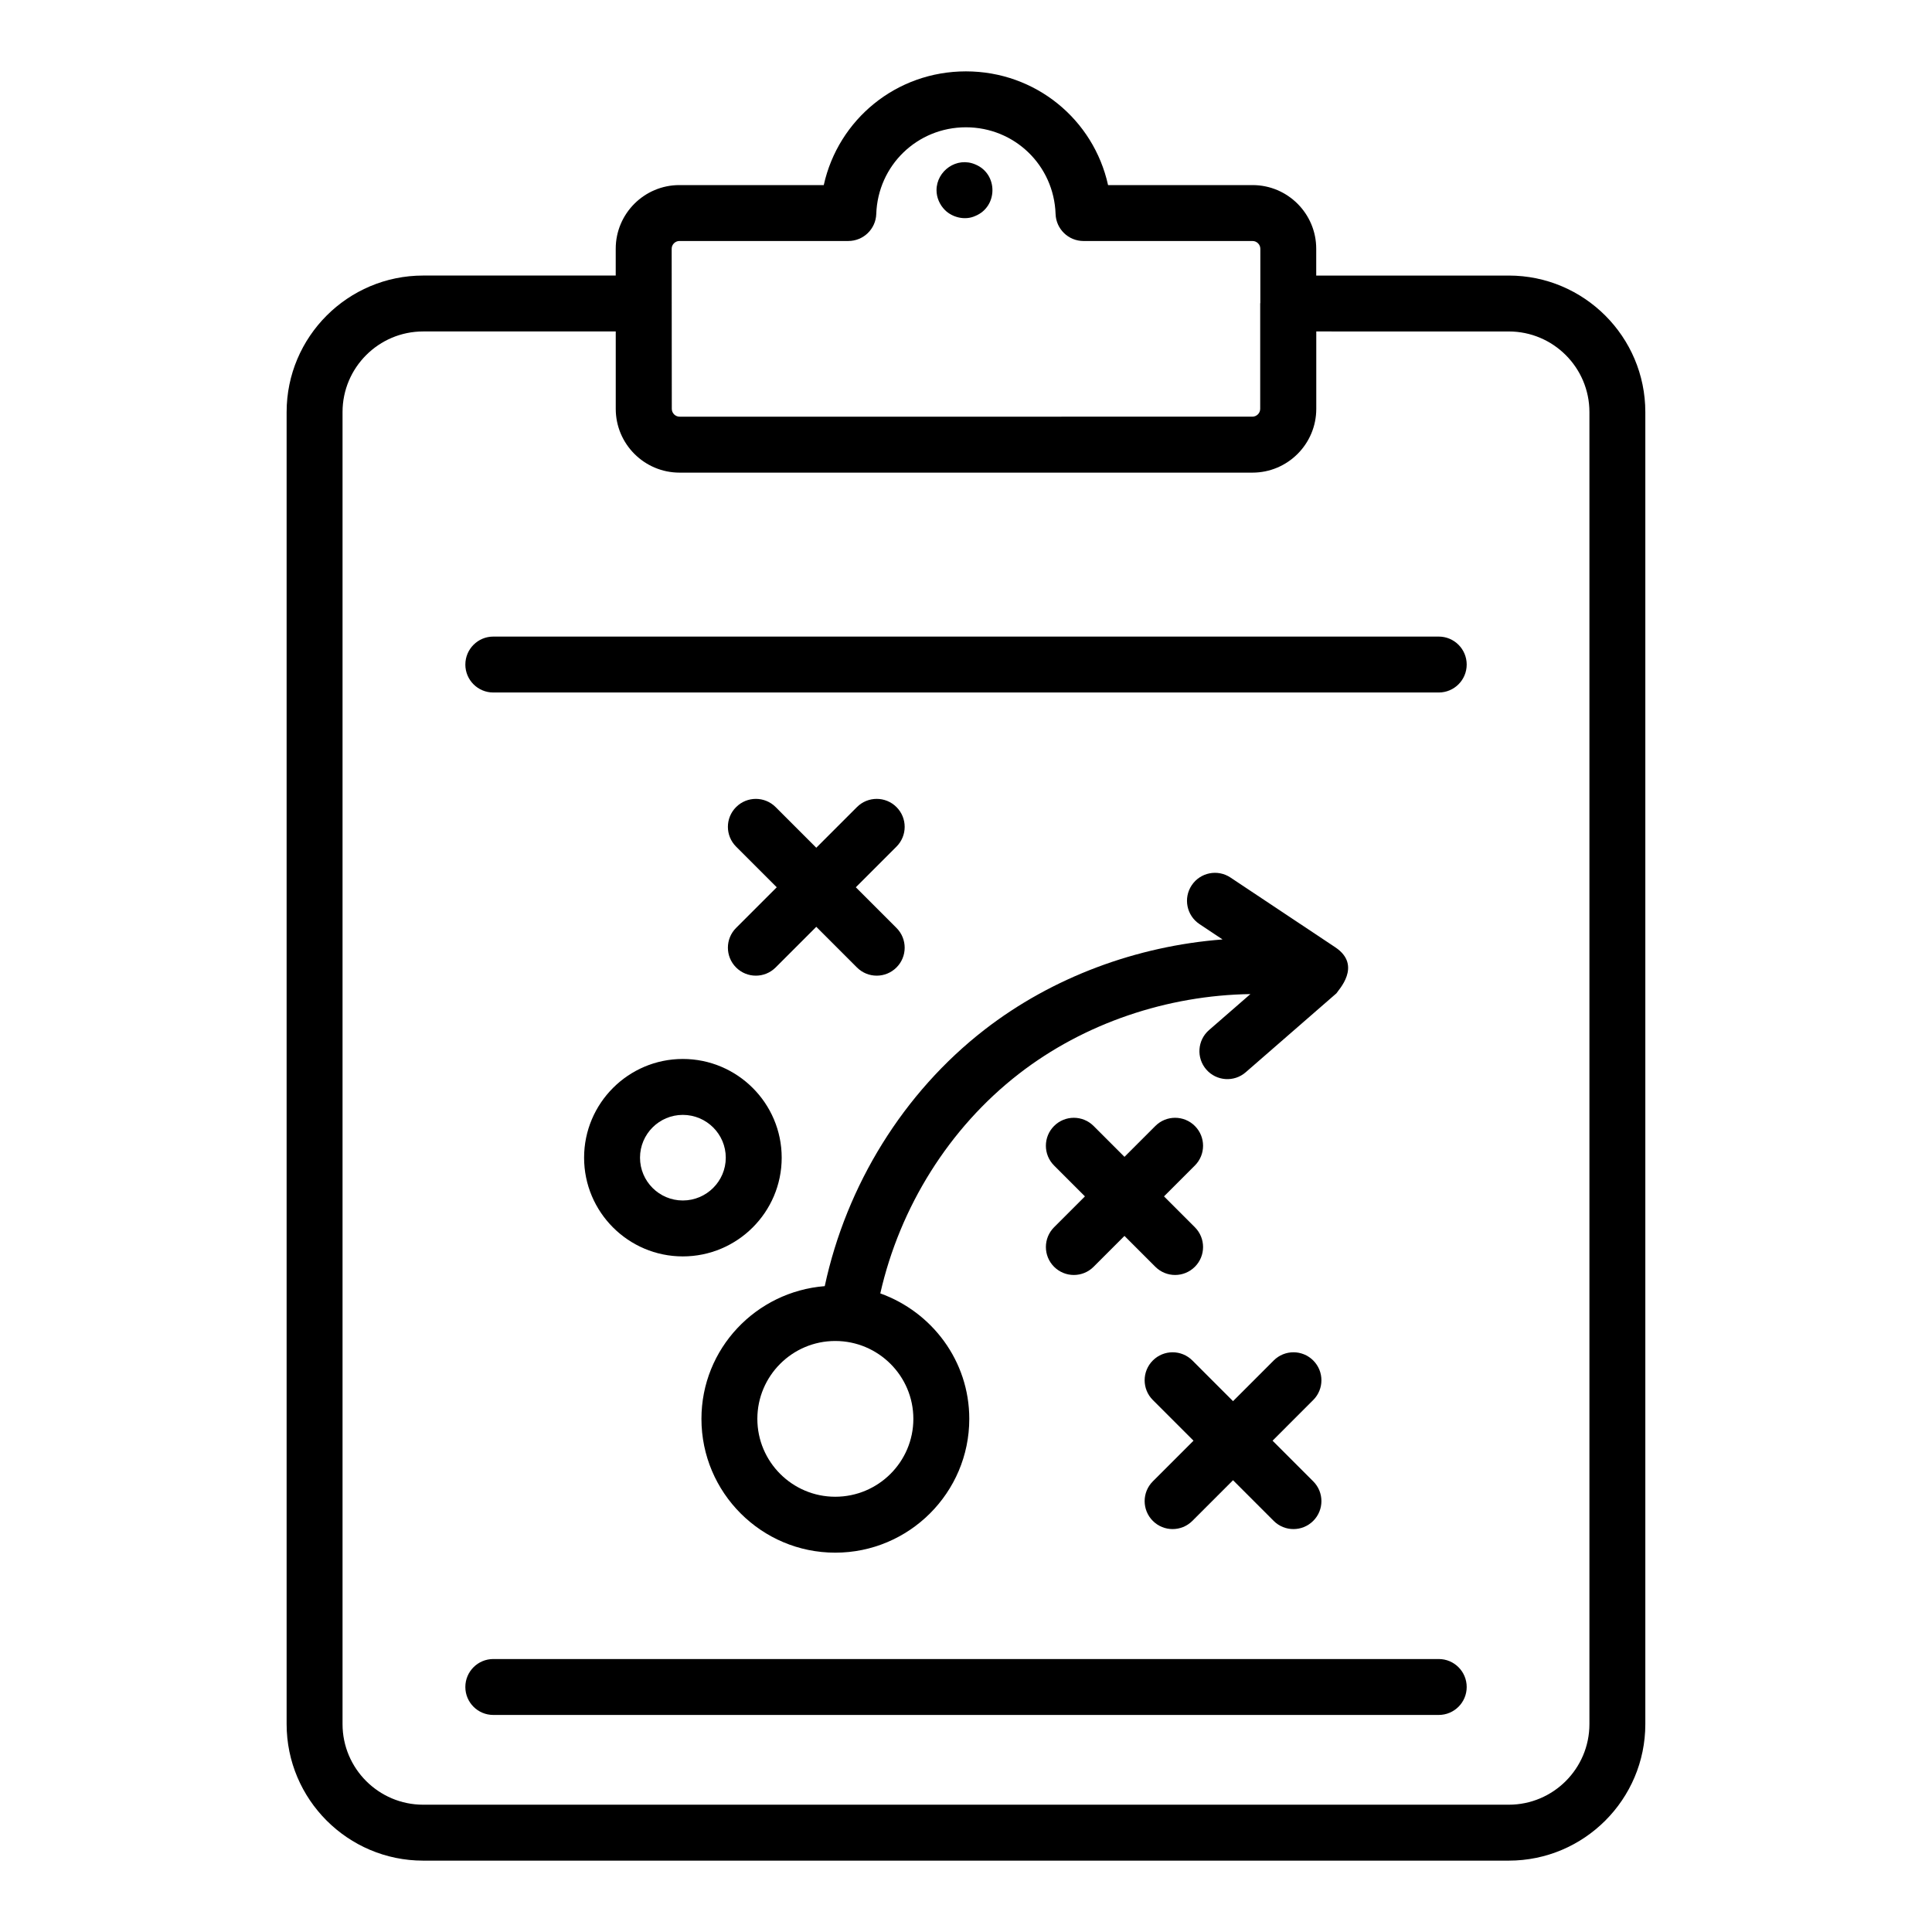
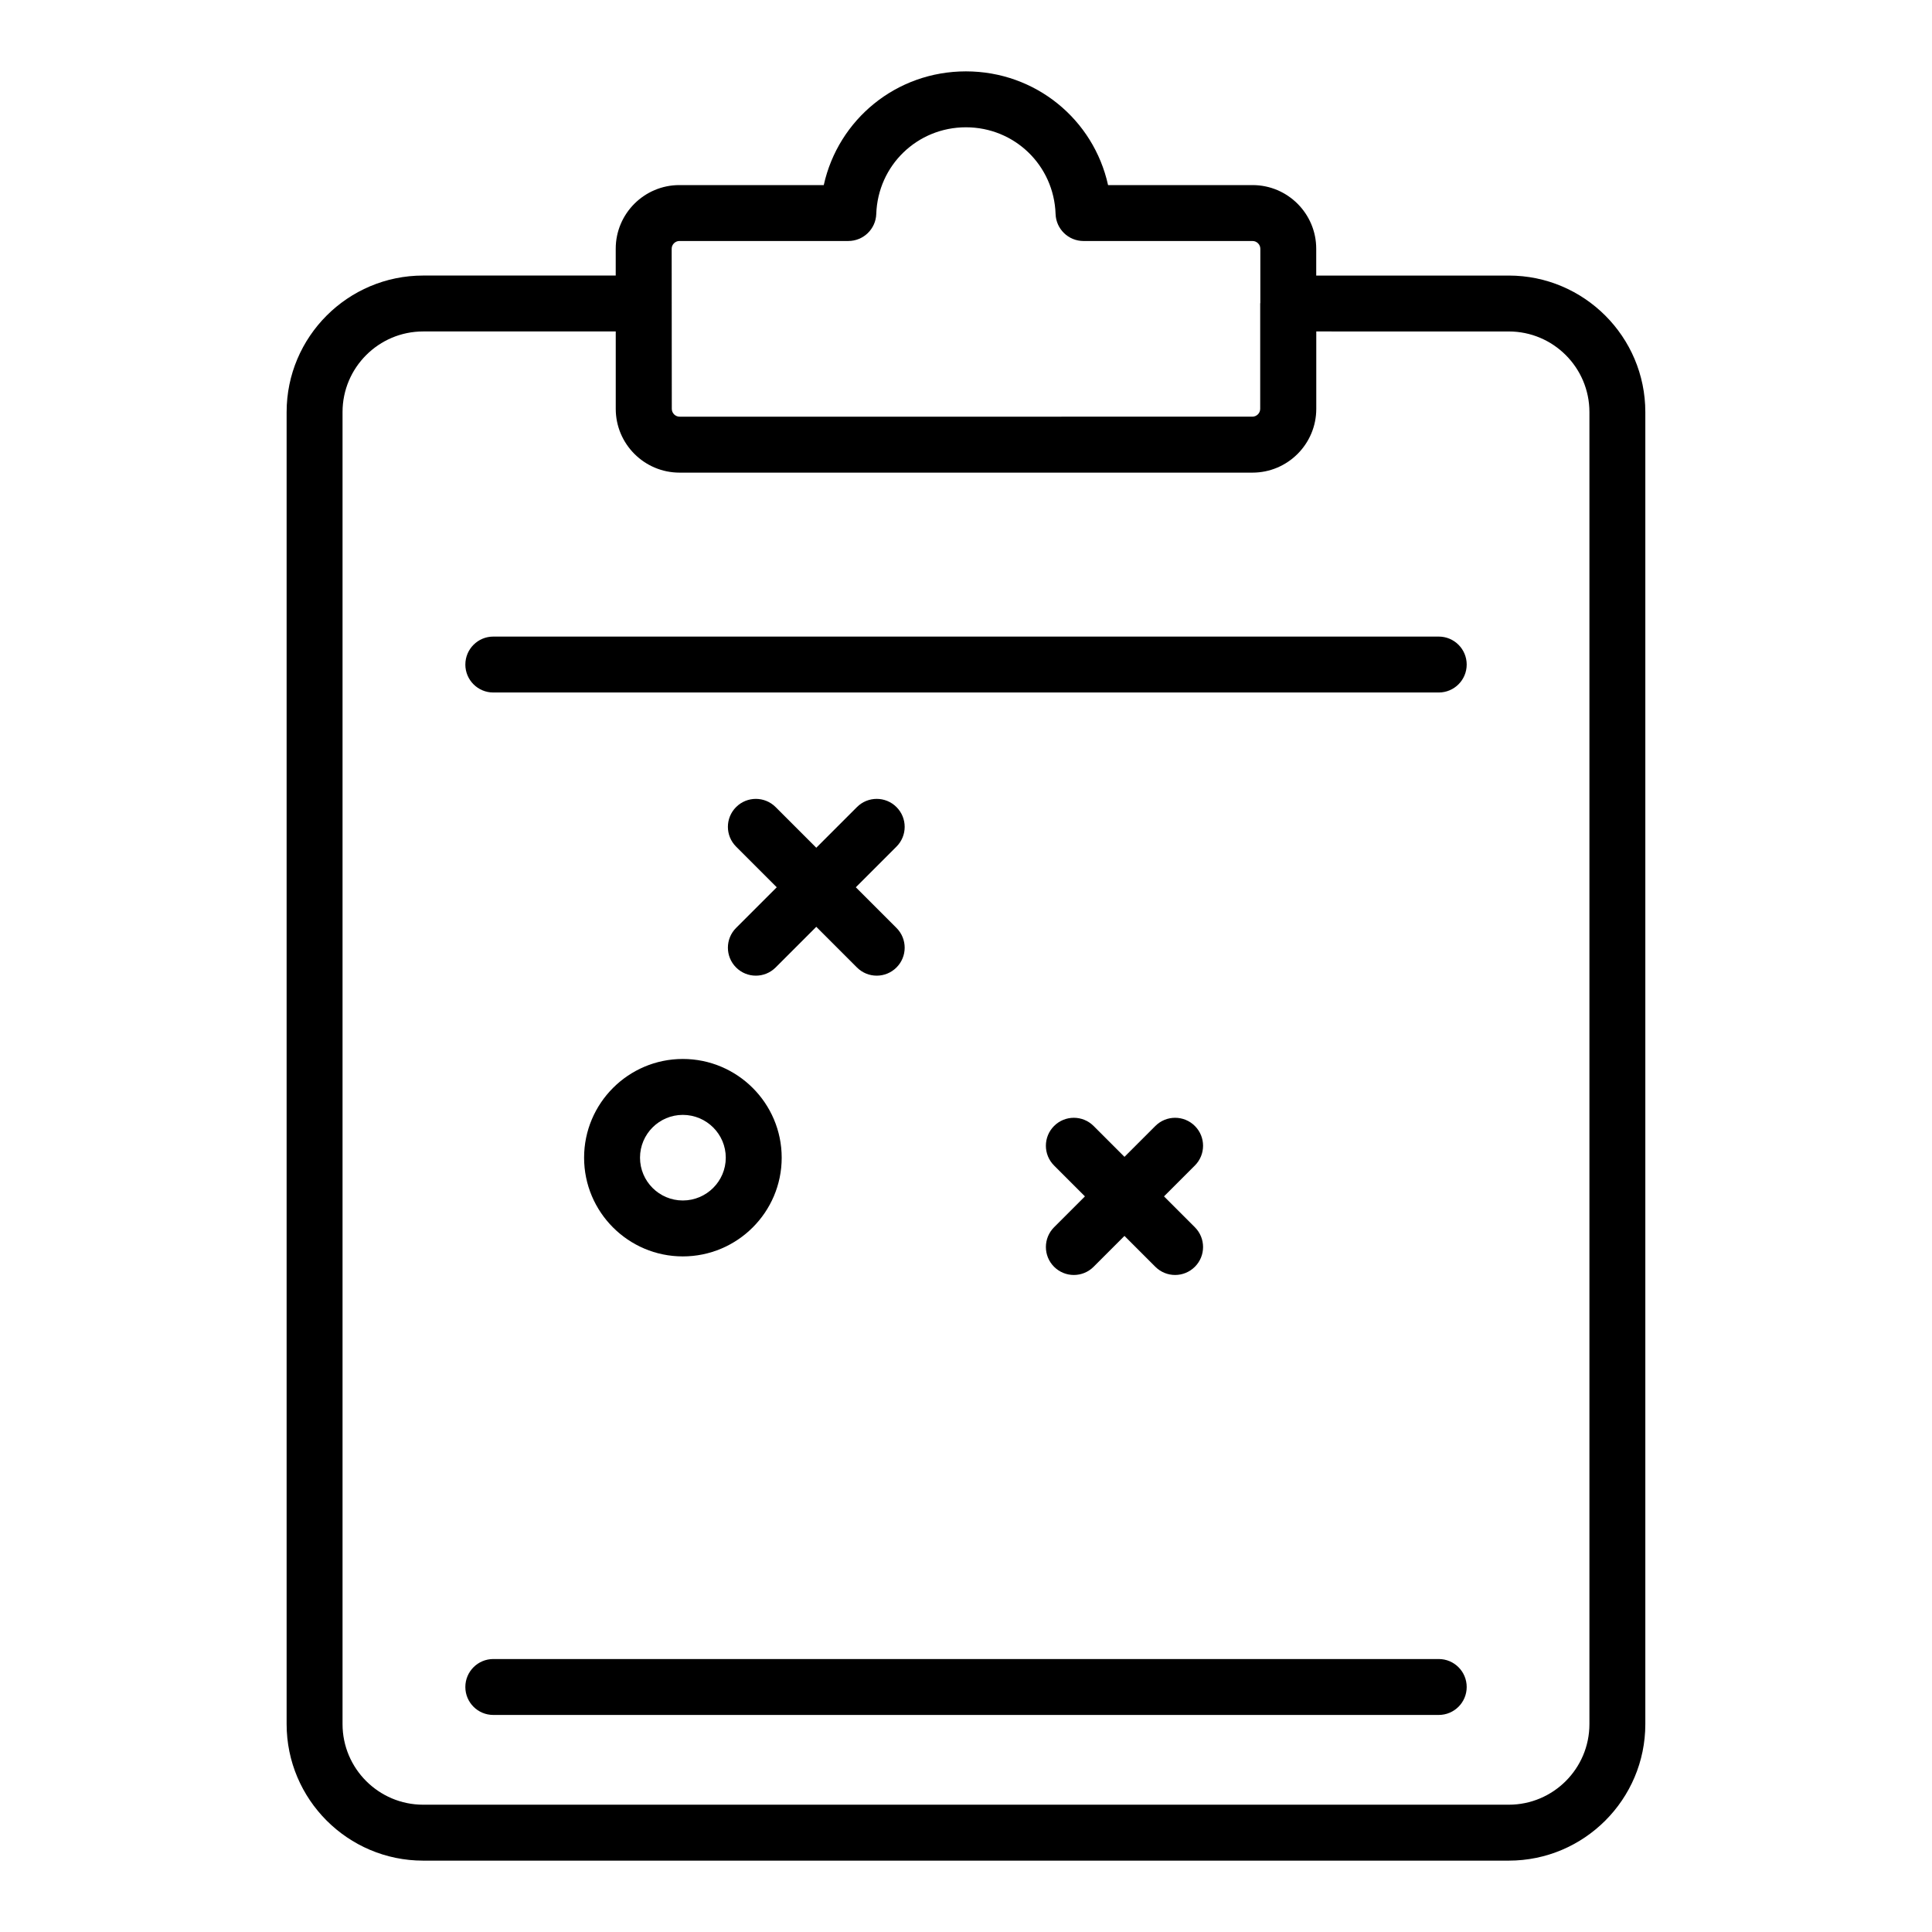
<svg xmlns="http://www.w3.org/2000/svg" fill="#000000" width="800px" height="800px" version="1.1" viewBox="144 144 512 512">
  <g>
    <path d="m475.95 193.05h-38.301c-3.836-17.375-19.207-30.137-37.672-30.137-18.465 0-33.832 12.758-37.672 30.137h-38.266c-9.301 0-16.867 7.566-16.867 16.867v7.106h-51.035c-19.953 0-36.18 16.23-36.18 36.18v347.7c0 19.949 16.227 36.184 36.18 36.184h287.71c19.953 0 36.18-16.234 36.18-36.18v-347.7c0-19.953-16.23-36.18-36.18-36.18h-51.035v-7.109c0-9.305-7.566-16.867-16.867-16.867zm-151.91 14.816h44.773c3.992 0 7.273-3.164 7.406-7.16 0.434-12.883 10.871-22.973 23.758-22.973 12.891 0 23.328 10.09 23.762 22.977 0.133 3.992 3.41 7.16 7.406 7.16h44.805c1.109 0 2.051 0.938 2.051 2.051v14.332c0 0.066-0.035 0.117-0.035 0.18v27.906c0 1.152-0.934 2.082-2.082 2.082l-151.77 0.004c-1.152 0-2.082-0.934-2.082-2.082 0-0.746-0.035-45.258-0.031-42.422-0.004-1.117 0.934-2.055 2.043-2.055zm219.81 23.977c11.777 0 21.363 9.582 21.363 21.363v347.7c0 11.777-9.582 21.359-21.363 21.359h-287.71c-11.777 0-21.363-9.582-21.363-21.363v-347.7c0-11.777 9.582-21.363 21.363-21.363h51.039v20.508c0 9.324 7.582 16.906 16.902 16.906h151.84c9.324 0 16.906-7.582 16.906-16.906v-20.508z" />
    <path d="m525.28 583.66h-250.55c-4.09 0-7.41 3.32-7.41 7.41 0 4.094 3.316 7.41 7.41 7.41h250.55c4.09 0 7.41-3.312 7.41-7.41 0-4.09-3.316-7.41-7.406-7.41z" />
    <path d="m267.32 320.11c0 4.094 3.316 7.41 7.41 7.41h250.55c4.09 0 7.41-3.312 7.41-7.41 0-4.09-3.316-7.41-7.41-7.41h-250.55c-4.09 0-7.406 3.324-7.406 7.41z" />
-     <path d="m402.49 201.22c6.012-2.492 6.035-11.129 0-13.633-4.973-2.152-10.301 1.719-10.301 6.816 0 1.926 0.816 3.848 2.227 5.262 1.895 1.891 5.25 2.859 8.074 1.555z" />
-     <path d="m362.57 484.84c-18.234 1.445-32.68 16.574-32.68 35.172 0 19.555 15.906 35.461 35.457 35.461 19.586 0 35.523-15.906 35.523-35.461 0-15.352-9.883-28.324-23.582-33.246 5.195-22.926 18.266-43.863 36.699-58.164 17.352-13.469 39.391-20.836 61.383-21.16l-10.965 9.539c-3.09 2.688-3.41 7.367-0.727 10.453 2.68 3.082 7.363 3.418 10.453 0.723 0.746-0.648 24.781-21.562 24.035-20.914 0.398-0.754 6.941-7.328-0.27-12.18l-27.812-18.512c-3.406-2.269-8.004-1.348-10.273 2.062-2.273 3.406-1.348 8.008 2.059 10.277l6.117 4.074c-22.738 1.746-45.117 9.988-63.086 23.93-21.48 16.664-36.594 41.18-42.332 67.945zm23.48 35.172c0 11.383-9.285 20.641-20.703 20.641-11.383 0-20.641-9.262-20.641-20.641 0-11.379 9.258-20.637 20.641-20.637 11.418 0 20.703 9.258 20.703 20.637z" />
    <path d="m339.07 400.39c2.894 2.894 7.582 2.894 10.477 0l10.777-10.777 10.777 10.777c2.894 2.894 7.582 2.894 10.477 0 2.894-2.891 2.894-7.582 0-10.477l-10.777-10.777 10.777-10.777c2.894-2.894 2.894-7.582 0-10.477s-7.582-2.894-10.477 0l-10.777 10.777-10.777-10.777c-2.894-2.894-7.582-2.894-10.477 0s-2.894 7.582 0 10.477l10.777 10.777-10.777 10.777c-2.894 2.891-2.894 7.586 0 10.477z" />
-     <path d="m492.02 504.54c-2.894-2.894-7.582-2.894-10.477 0l-10.777 10.781-10.777-10.781c-2.894-2.894-7.582-2.894-10.477 0-2.894 2.894-2.894 7.586 0 10.477l10.777 10.781-10.777 10.777c-2.894 2.891-2.894 7.586 0 10.477 2.894 2.894 7.582 2.894 10.477 0l10.777-10.777 10.777 10.777c2.894 2.894 7.582 2.894 10.477 0 2.894-2.891 2.894-7.586 0-10.477l-10.777-10.777 10.777-10.781c2.894-2.891 2.894-7.582 0-10.477z" />
    <path d="m298.79 450.8c0 14.422 11.734 26.16 26.16 26.16 14.449 0 26.207-11.734 26.207-26.16s-11.758-26.164-26.207-26.164c-14.426 0-26.16 11.738-26.16 26.164zm37.547 0c0 6.25-5.109 11.34-11.387 11.34-6.254 0-11.34-5.09-11.34-11.34 0-6.258 5.086-11.344 11.34-11.344 6.281 0 11.387 5.086 11.387 11.344z" />
    <path d="m423.34 479.71c1.445 1.445 3.344 2.172 5.238 2.172s3.793-0.723 5.238-2.172l8.18-8.18 8.18 8.18c2.894 2.894 7.582 2.894 10.477 0 2.894-2.891 2.894-7.582 0-10.477l-8.18-8.18 8.18-8.18c2.894-2.894 2.894-7.582 0-10.477-2.894-2.894-7.582-2.894-10.477 0l-8.18 8.18-8.18-8.18c-2.894-2.894-7.582-2.894-10.477 0-2.894 2.894-2.894 7.582 0 10.477l8.18 8.18-8.18 8.18c-2.891 2.894-2.891 7.586 0 10.477z" />
  </g>
</svg>